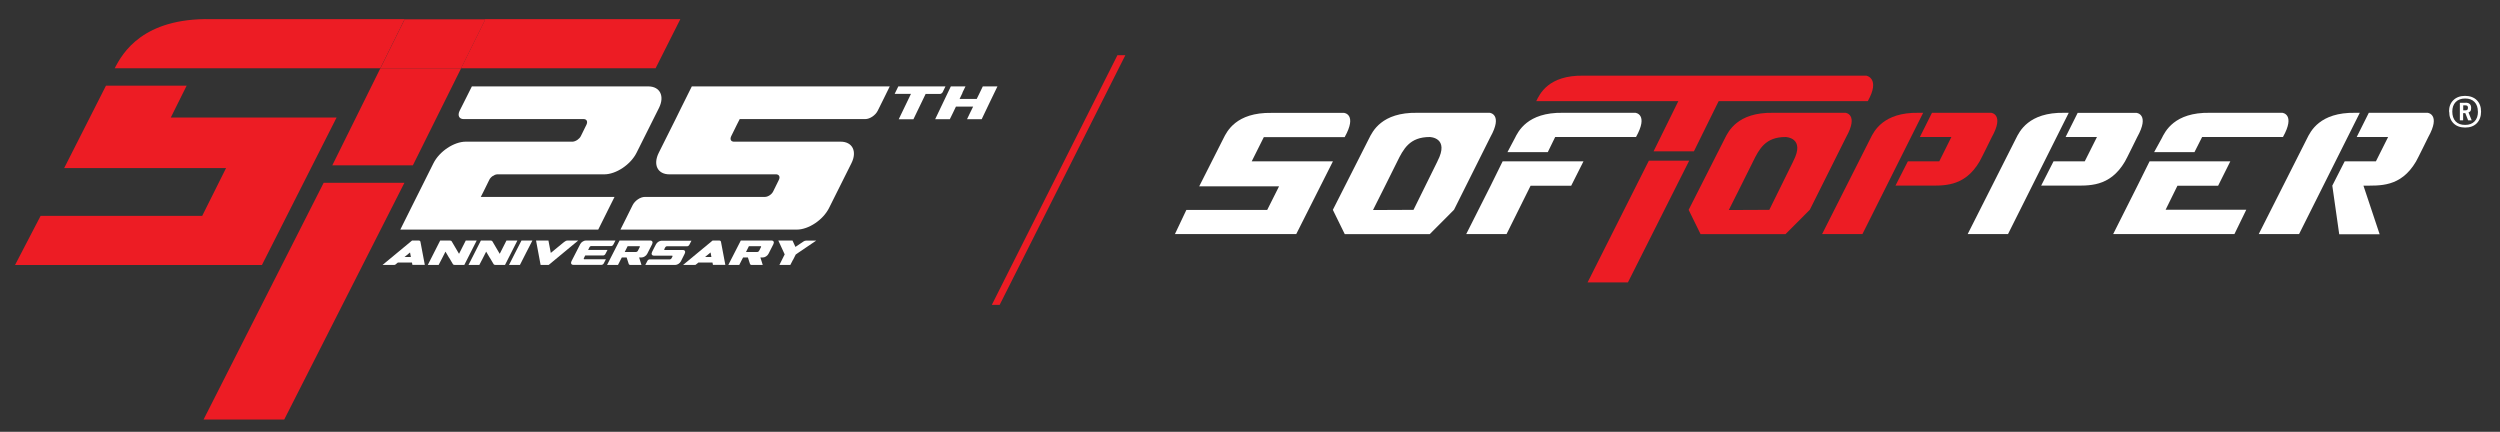
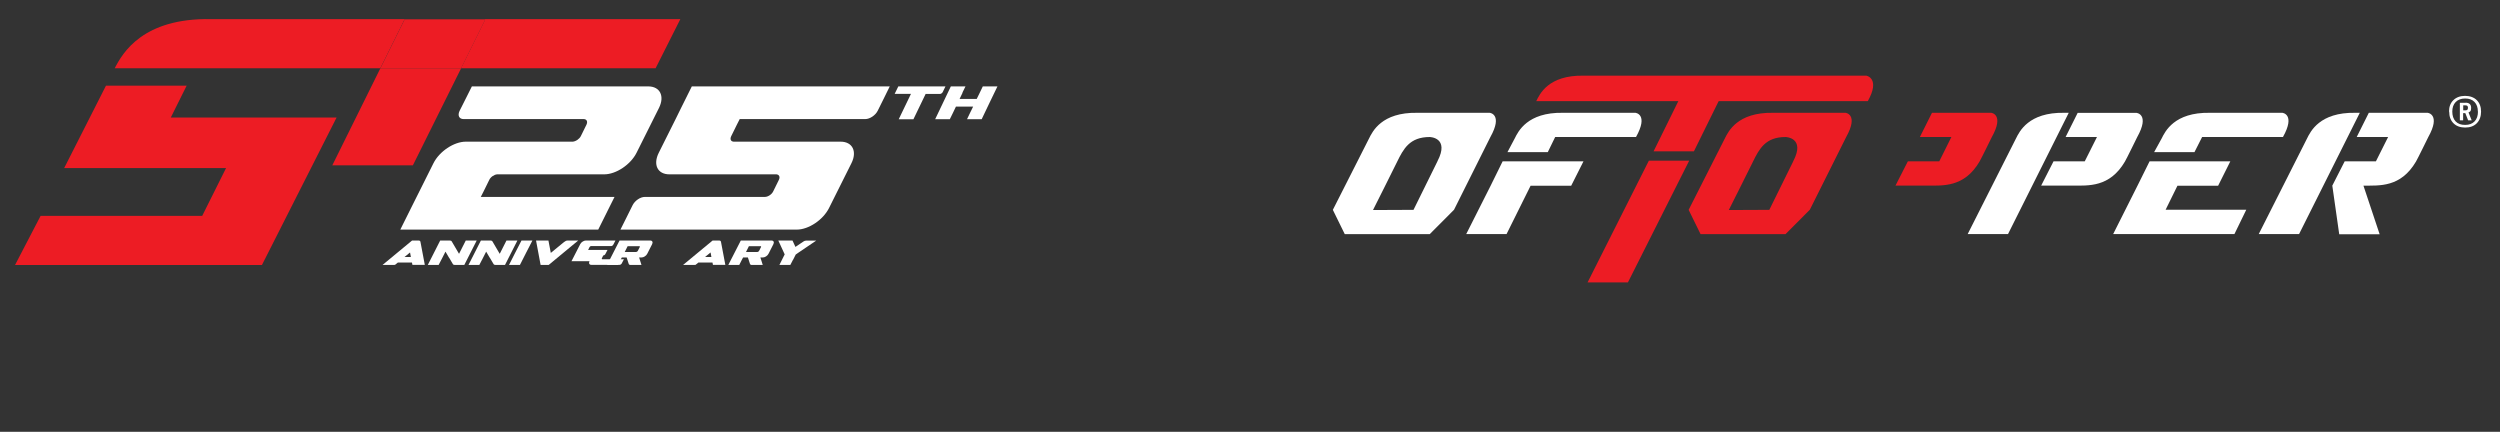
<svg xmlns="http://www.w3.org/2000/svg" id="Layer_1" version="1.1" viewBox="0 0 2746 474.3">
  <rect x="0" y="0" width="2746" height="474.3" fill="#333333" stroke="none" />
  <defs>
    <style>
      .st0 {
        fill: #fff;
      }

      .st1 {
        fill: #ed1c24;
      }
    </style>
  </defs>
  <g>
-     <polygon class="st1" points="223.6 460.8 312.2 460.8 444.2 200.8 355.5 200.8 223.6 460.8" />
    <polygon class="st1" points="365 181.6 453.5 181.6 506.5 75 417.8 75 365 181.6" />
    <path class="st1" d="M747.4,21H231.8c-74.8-1.4-97.1,37-105.8,54h88.5s203.2,0,203.2,0l26.5-53.4h88.7s-26.5,53.4-26.5,53.4h213.7s27.2-54,27.2-54Z" />
    <polygon class="st1" points="444.3 21.6 417.8 75 506.5 75 533 21.6 444.3 21.6" />
    <polygon class="st1" points="369.7 129.1 187.6 129.1 205 94.1 116.4 94.1 70.5 184.6 248.3 184.6 222.1 237.1 44.6 237.1 16.5 291.1 287.7 291.1 369.7 129.1" />
  </g>
  <g>
-     <path class="st0" d="M1290.6,257.1h133.2l40.3-79.9h-89.2l13.3-26.6h88.8c14.1-25.2-.7-26.6-.7-26.6h-79.6c-39.2-.7-49.2,20.7-52.9,28.1l-26.6,52.6h87.7l-13,25.9h-88.8l-12.6,26.6Z" />
    <path class="st0" d="M1636.3,123.9h-79.6c-39.2-.7-49.2,20.7-52.9,28.1l-39.8,78.5,13.1,26.7h93.3l26.7-26.8,39.9-79.8c14.1-25.2-.7-26.7-.7-26.7ZM1578.9,177.2l-26.3,53.3-44.5.2s24.3-48.3,26.4-52.8c7-14.3,13.8-27.4,35.9-27.4,0,0,22.2.4,8.5,26.6Z" />
    <g>
      <g>
        <polygon class="st0" points="1681.2 204 1725.8 204 1739.3 177.2 1650.5 177.2 1637.3 204 1610.5 257.1 1654.8 257.1 1681.2 204" />
        <path class="st0" d="M1700.1,167.1l8.1-16.6h88.8c14.1-25.2-.7-26.6-.7-26.6h-79.6c-39.2-.7-49.2,20.7-52.9,28.1l-8,15.1h44.3Z" />
      </g>
      <g>
        <g>
          <polygon class="st1" points="1855.4 176.5 1811.1 176.5 1743.8 310.2 1788.1 310.2 1855.4 176.5" />
          <polygon class="st1" points="1892.7 101.1 1848.4 101.1 1816.3 166.2 1860.6 166.2 1892.7 101.1" />
          <path class="st1" d="M2051.6,111.1c14.1-25.2-1.6-28-1.6-28h-310.5c-39.2-.7-48.4,20.6-52.1,28h364.2Z" />
        </g>
        <g>
          <path class="st1" d="M2027.1,123.9h-79.6c-39.2-.7-49.2,20.7-52.9,28.1l-39.8,78.5,13.1,26.7h93.3l26.7-26.8,39.9-79.8c14.1-25.2-.7-26.7-.7-26.7ZM1969.7,177.2l-26.3,53.3-44.5.2s24.3-48.3,26.4-52.8c7-14.3,13.8-27.4,35.9-27.4,0,0,22.2.4,8.5,26.6Z" />
          <g>
            <g>
              <polygon class="st0" points="2454.3 257.1 2467.3 230.4 2378.7 230.4 2391.7 204 2436.4 204 2449.8 177.2 2361.1 177.2 2347.8 204 2321.1 257.1 2365.4 257.1 2454.3 257.1" />
              <path class="st0" d="M2410.4,167.1l8.4-16.6h88.8c14.1-25.2-.7-26.6-.7-26.6h-79.6c-39.2-.7-49.2,20.7-52.9,28.1l-8.3,15.1" />
            </g>
            <g>
              <path class="st1" d="M2108.7,150.5h34.7s-13.3,26.7-13.3,26.7h-34.5l-13.6,26.7s5.9,0,34.6,0c17.7-.1,40.9,2.1,57.7-26.4,1.9-3.2,13.5-26.9,13.5-26.9,14.1-25.2-.7-26.7-.7-26.7h-65s-13.3,26.6-13.3,26.6Z" />
-               <path class="st1" d="M2112.4,123.9h-5c-39.2-.7-49.2,20.7-52.9,28.1l-53.1,105.1h44.3s66.7-133.2,66.7-133.2" />
            </g>
            <g>
              <path class="st0" d="M2268.8,150.5h34.5s-13.4,26.7-13.4,26.7h-34.3l-13.6,26.7s5.6,0,34.3,0c17.7-.1,40.9,2.1,57.7-26.4,1.9-3.2,13.5-26.9,13.5-26.9,14.1-25.2-.7-26.6-.7-26.6h-64.7s-13.3,26.6-13.3,26.6Z" />
              <path class="st0" d="M2272.3,123.9h-5c-39.2-.7-49.2,20.7-52.9,28.1l-53.1,105.1h44.3s66.7-133.2,66.7-133.2" />
            </g>
            <g>
              <path class="st0" d="M2592,123.9h-5c-39.2-.7-49.2,20.7-52.9,28.1l-53.1,105.1h44.3s66.7-133.2,66.7-133.2" />
              <path class="st0" d="M2666.6,123.9h-64.7s-13.3,26.6-13.3,26.6h34.5s-13.4,26.7-13.4,26.7h-34.3l-13.6,26.7,7.6,53.4h44.4l-17.8-53.4s0,0,0,0c17.7-.1,40.9,2.1,57.7-26.4,1.9-3.2,13.5-26.9,13.5-26.9,14.1-25.2-.7-26.7-.7-26.7Z" />
            </g>
          </g>
        </g>
      </g>
    </g>
    <path class="st0" d="M2690,122.6c0-5.3,1.6-9.5,4.8-12.6,3.2-3.1,7.5-4.7,12.8-4.7s9.8,1.6,12.9,4.7c3.1,3.1,4.7,7.3,4.7,12.6s-1.6,9.6-4.7,12.8c-3.2,3.2-7.4,4.7-12.8,4.7s-9.7-1.6-12.8-4.7c-3.2-3.2-4.7-7.4-4.7-12.8ZM2721.7,122.6c0-4.5-1.2-8-3.7-10.6-2.5-2.6-5.9-3.8-10.3-3.8s-7.9,1.3-10.4,3.9c-2.5,2.6-3.7,6.1-3.7,10.5s1.2,8.2,3.7,10.8c2.5,2.6,5.9,3.8,10.4,3.8s7.9-1.3,10.4-3.9c2.5-2.6,3.7-6.2,3.7-10.7ZM2708.1,112.8c4.1,0,6.2,1.9,6.2,5.7s-1,4-2.9,5l3.5,8.7h-3.9l-3.1-7.9h-2.4v7.9h-3.6v-19.3h6.2ZM2710.1,120.6c.4-.4.7-1.2.7-2.2s-.2-1.7-.7-2.1c-.4-.4-1.2-.6-2.2-.6h-2.3v5.5h2.3c1.1,0,1.8-.2,2.2-.6Z" />
  </g>
-   <polygon class="st1" points="1236.1 60.6 1227.4 60.6 1089.4 334.9 1098 334.9 1236.1 60.6" />
  <g>
    <path class="st0" d="M432.9,291h-12.7c5.4-4.5,10.8-8.9,16.2-13.4,5.4-4.5,10.8-8.9,16.2-13.4h7.3c1,0,1.7.5,1.9,1.3h0c.8,4.3,1.6,8.5,2.4,12.7.8,4.2,1.6,8.5,2.4,12.7h-13.6c-.2-.8-.3-1.7-.5-2.5h-15.5c-1,.8-2,1.7-3.1,2.5h-.9ZM451.3,282.3c-.3-1.7-.6-3.3-.9-5-2,1.7-4.1,3.3-6.1,5h7Z" />
    <path class="st0" d="M493.3,283.2c-1.3-2.3-2.7-4.6-4-6.8-1.2,2.4-2.5,4.9-3.7,7.3-1.2,2.4-2.5,4.9-3.8,7.3h-11.9c2.3-4.5,4.6-8.9,6.8-13.4,2.3-4.5,4.6-8.9,6.8-13.4h10.6c1,0,1.7.3,2.1,1,1.3,2.3,2.6,4.6,4,6.8,1.3,2.3,2.6,4.6,4,6.8,1.2-2.4,2.5-4.9,3.7-7.3,1.2-2.4,2.5-4.9,3.7-7.3h12c-2.3,4.5-4.6,8.9-6.8,13.4-2.3,4.5-4.6,8.9-6.8,13.4h-10.6c-.9,0-1.6-.3-2-1-1.3-2.3-2.7-4.6-4-6.8Z" />
    <path class="st0" d="M538,283.2c-1.3-2.3-2.7-4.6-4-6.8-1.2,2.4-2.5,4.9-3.7,7.3-1.2,2.4-2.5,4.9-3.8,7.3h-11.9c2.3-4.5,4.6-8.9,6.8-13.4,2.3-4.5,4.6-8.9,6.8-13.4h10.6c1,0,1.7.3,2.1,1,1.3,2.3,2.6,4.6,4,6.8,1.3,2.3,2.6,4.6,4,6.8,1.2-2.4,2.5-4.9,3.7-7.3,1.2-2.4,2.5-4.9,3.7-7.3h12c-2.3,4.5-4.6,8.9-6.8,13.4-2.3,4.5-4.6,8.9-6.8,13.4h-10.6c-.9,0-1.6-.3-2-1-1.3-2.3-2.7-4.6-4-6.8Z" />
    <path class="st0" d="M577.9,277.6c-2.3,4.5-4.6,8.9-6.8,13.4h-12c2.3-4.5,4.6-8.9,6.8-13.4,2.3-4.5,4.6-8.9,6.9-13.4h12c-2.3,4.5-4.6,8.9-6.9,13.4Z" />
    <path class="st0" d="M635.1,264.2c-5.4,4.5-10.8,8.9-16.2,13.4-5.4,4.5-10.8,8.9-16.2,13.4h-8.9c-.9-4.5-1.7-8.9-2.5-13.4-.8-4.5-1.7-8.9-2.5-13.4h13.6c.4,2.3.8,4.5,1.3,6.8.4,2.3.8,4.5,1.3,6.8,2.4-2,4.9-4,7.3-6,2.4-2,4.9-4,7.3-6,1.2-1,2.5-1.6,3.8-1.6,3.9,0,7.8,0,11.7,0Z" />
-     <path class="st0" d="M627.7,286.9c.4-.8.8-1.5,1.2-2.3,1.4-2.7,2.8-5.5,4.2-8.2,1.4-2.7,2.8-5.5,4.2-8.2.5-1.1,1.5-2.1,2.6-2.8,1.1-.8,2.4-1.2,3.5-1.2h32.6c-.3.7-.7,1.4-1.1,2.1-.4.8-.8,1.7-1.3,2.5-.4.8-1.5,1.5-2.3,1.5h-22.1c-.5,0-1.1.3-1.4.8,0,0-.1.2-.2.2-.5,1.1-1.1,2.1-1.6,3.2h21.3c-.4.7-.7,1.4-1.1,2.1-.4.8-.9,1.7-1.3,2.5-.4.8-1.5,1.5-2.3,1.5h-19.8c-.5,1.1-1.1,2.1-1.6,3.2,0,0,0,.2,0,.2-.1.5.1.8.6.8h23.7c-.4.7-.7,1.4-1.1,2.1-.4.8-.8,1.7-1.3,2.5-.4.8-1.5,1.5-2.3,1.5h-31.1c-2.2,0-3.1-1.8-2-4Z" />
+     <path class="st0" d="M627.7,286.9c.4-.8.8-1.5,1.2-2.3,1.4-2.7,2.8-5.5,4.2-8.2,1.4-2.7,2.8-5.5,4.2-8.2.5-1.1,1.5-2.1,2.6-2.8,1.1-.8,2.4-1.2,3.5-1.2h32.6c-.3.7-.7,1.4-1.1,2.1-.4.8-.8,1.7-1.3,2.5-.4.8-1.5,1.5-2.3,1.5h-22.1c-.5,0-1.1.3-1.4.8,0,0-.1.2-.2.2-.5,1.1-1.1,2.1-1.6,3.2h21.3c-.4.7-.7,1.4-1.1,2.1-.4.8-.9,1.7-1.3,2.5-.4.8-1.5,1.5-2.3,1.5c-.5,1.1-1.1,2.1-1.6,3.2,0,0,0,.2,0,.2-.1.5.1.8.6.8h23.7c-.4.7-.7,1.4-1.1,2.1-.4.8-.8,1.7-1.3,2.5-.4.8-1.5,1.5-2.3,1.5h-31.1c-2.2,0-3.1-1.8-2-4Z" />
    <path class="st0" d="M688.3,282.8h-5.3c-.4.8-.8,1.5-1.2,2.3-1,2-2,3.9-3,5.9h-12c1-2,2-3.9,3-5.9.6-1.2,1.3-2.5,1.9-3.7,1.5-2.9,2.9-5.7,4.4-8.6,1.5-2.9,2.9-5.7,4.4-8.6h33.8c2.2,0,3.1,1.8,2,4-.9,1.8-1.8,3.5-2.7,5.3-.9,1.8-1.8,3.5-2.7,5.3-1.1,2.2-3.9,4-6.1,4h-2.8c.4,1.4.9,2.7,1.3,4.1.4,1.3.9,2.7,1.3,4.1h-12.2c-.9,0-1.5-.4-1.8-1.1-.8-2.4-1.6-4.7-2.3-7.1ZM698.9,276.7c.6,0,1.3-.5,1.6-1,.7-1.4,1.5-2.9,2.2-4.3.3-.6,0-1-.5-1h-12.8c-1.1,2.1-2.2,4.3-3.2,6.4h12.8Z" />
-     <path class="st0" d="M709.9,291h-1.1c.3-.7.7-1.4,1.1-2.1.4-.8.9-1.7,1.3-2.5.4-.8,1.5-1.5,2.3-1.5h22.4c.6,0,1.3-.5,1.6-1,.4-.7.7-1.4,1.1-2.1.3-.5,0-1-.4-1h-20c-2.2,0-3.1-1.8-2-4,.7-1.4,1.4-2.8,2.1-4.2.7-1.4,1.4-2.8,2.2-4.2,1.1-2.2,3.9-4,6.1-4h32.9c-.4.7-.7,1.4-1.1,2.1-.4.8-.8,1.7-1.3,2.5-.4.8-1.5,1.5-2.3,1.5h-22.4c-.6,0-1.3.5-1.6,1-.4.7-.7,1.4-1.1,2.1-.3.5,0,1,.4,1h20c2.2,0,3.1,1.8,2,4-.7,1.4-1.4,2.8-2.1,4.2-.7,1.4-1.4,2.8-2.1,4.2-1.1,2.2-3.9,4-6.1,4h-31.8Z" />
    <path class="st0" d="M763,291h-12.7c5.4-4.5,10.8-8.9,16.2-13.4,5.4-4.5,10.8-8.9,16.2-13.4h7.3c1,0,1.7.5,1.9,1.3h0c.8,4.3,1.6,8.5,2.4,12.7.8,4.2,1.6,8.5,2.4,12.7h-13.6c-.2-.8-.3-1.7-.5-2.5h-15.5c-1,.8-2,1.7-3.1,2.5h-.9ZM781.4,282.3c-.3-1.7-.6-3.3-.9-5-2,1.7-4.1,3.3-6.1,5h7Z" />
    <path class="st0" d="M821.5,282.8h-5.3c-.4.8-.8,1.5-1.2,2.3-1,2-2,3.9-3,5.9h-12c1-2,2-3.9,3-5.9.6-1.2,1.3-2.5,1.9-3.7,1.5-2.9,2.9-5.7,4.4-8.6,1.5-2.9,2.9-5.7,4.4-8.6h33.8c2.2,0,3.1,1.8,2,4-.9,1.8-1.8,3.5-2.7,5.3-.9,1.8-1.8,3.5-2.7,5.3-1.1,2.2-3.9,4-6.1,4h-2.8c.4,1.4.9,2.7,1.3,4.1.4,1.3.9,2.7,1.3,4.1h-12.2c-.9,0-1.5-.4-1.8-1.1-.8-2.4-1.6-4.7-2.3-7.1ZM832.1,276.7c.6,0,1.3-.5,1.6-1,.7-1.4,1.5-2.9,2.2-4.3.3-.6,0-1-.5-1h-12.8c-1.1,2.1-2.2,4.3-3.2,6.4h12.8Z" />
    <path class="st0" d="M871.1,285.2c-1,1.9-2,3.8-3,5.8h-12c1-1.9,2-3.8,2.9-5.8,1-1.9,2-3.8,2.9-5.8-1.2-2.5-2.3-5.1-3.5-7.6-1.1-2.5-2.3-5.1-3.5-7.6h15.6c.5,1.2,1.1,2.3,1.6,3.5.5,1.2,1.1,2.3,1.6,3.5,3-2,5.9-4,8.9-6,.9-.6,1.8-.9,2.7-.9h11.2c-3.3,2.2-6.6,4.5-9.9,6.7-3.3,2.2-6.6,4.5-9.9,6.7-.9.6-1.8,1.2-2.7,1.9-1,1.9-2,3.8-2.9,5.8Z" />
  </g>
  <g>
    <path class="st0" d="M987.2,130.9c2.2-4.6,4.5-9.3,6.7-13.9,2.2-4.6,4.5-9.3,6.7-13.9h-17.9c1.3-2.7,2.6-5.5,4-8.2h51.8c-1,2.1-2,4.1-3,6.2-.5,1.1-1.9,2.1-3,2.1h-15.8c-2.2,4.6-4.4,9.3-6.7,13.9-2.2,4.6-4.5,9.3-6.7,13.9h-16.1Z" />
    <path class="st0" d="M1057.3,101.8c-1.1,2.3-2.2,4.6-3.3,6.9h18.8c1.1-2.3,2.2-4.6,3.4-6.9,1.1-2.3,2.2-4.6,3.3-6.9h16.1c-2.9,6-5.8,12-8.7,18-2.9,6-5.7,12-8.6,18h-16.1c1.1-2.3,2.2-4.6,3.3-6.9,1.1-2.3,2.2-4.6,3.4-6.9h-18.9c-1.1,2.3-2.2,4.6-3.3,6.9-1.1,2.3-2.2,4.6-3.4,6.9h-16.1c2.9-6,5.7-12,8.6-18,2.9-6,5.8-12,8.6-18h16.1c-1.1,2.3-2.2,4.6-3.4,6.9Z" />
  </g>
  <g>
    <path class="st0" d="M439.7,252.2c3.9-7.9,7.9-15.8,11.8-23.7,2-4.1,4-8.1,6.1-12.2,6.2-12.3,12.3-24.7,18.5-37,6.5-13,22.5-23.7,35.6-23.7h117.5c3.3-.3,7.2-2.9,8.8-6.1,2.1-4.2,4.2-8.4,6.2-12.6,1.6-3.4.2-6.1-3.1-6.1h-131.9c-4.9,0-6.8-4-4.4-9,2.5-4.9,5-9.8,7.4-14.7,2-4.1,4-8.1,6.1-12.2h193.7c13,0,18.3,10.7,11.8,23.7-4.1,8.2-8.2,16.4-12.3,24.6-4.1,8.2-8.2,16.4-12.3,24.6-6.5,13-22.5,23.7-35.5,23.7h-117.7c-3.3.3-7.1,2.9-8.6,6.1-2.1,4.2-4.2,8.4-6.2,12.6-1.1,2-2.1,4.1-3.1,6.1h146.9c-1.6,3-3,6-4.5,9-4.5,9-9,18-13.4,26.9h-217.4Z" />
    <path class="st0" d="M953.6,94.9h23.7c-1.9,4.1-4,8.1-6,12.2-2.5,4.9-4.9,9.8-7.3,14.7-2.5,4.9-8.6,9-13.6,9h-137.9c-1.1,2-2,4.1-3.1,6.1-2.1,4.2-4.1,8.4-6.2,12.6-1.6,3.2-.6,5.8,2.5,6.1h117.6c13.1,0,18.4,10.7,11.9,23.7-4.1,8.2-8.2,16.4-12.3,24.6-4.1,8.2-8.2,16.4-12.3,24.6-6.5,13-22.4,23.7-35.5,23.7h-193.6c2-4.1,4.1-8.1,6.1-12.2,2.5-4.9,4.9-9.8,7.3-14.7,2.5-4.9,8.4-9,13.3-9h131.9c3.4,0,7.6-2.7,9.2-6.1,2.1-4.2,4.1-8.4,6.2-12.6,1.6-3.2.4-5.8-2.6-6.1h-117.6c-13.1,0-18.2-10.7-11.7-23.7,6.1-12.3,12.3-24.7,18.5-37,1.9-4.1,4-8.2,6-12.2,4-7.9,7.9-15.8,11.8-23.7h193.6Z" />
  </g>
</svg>